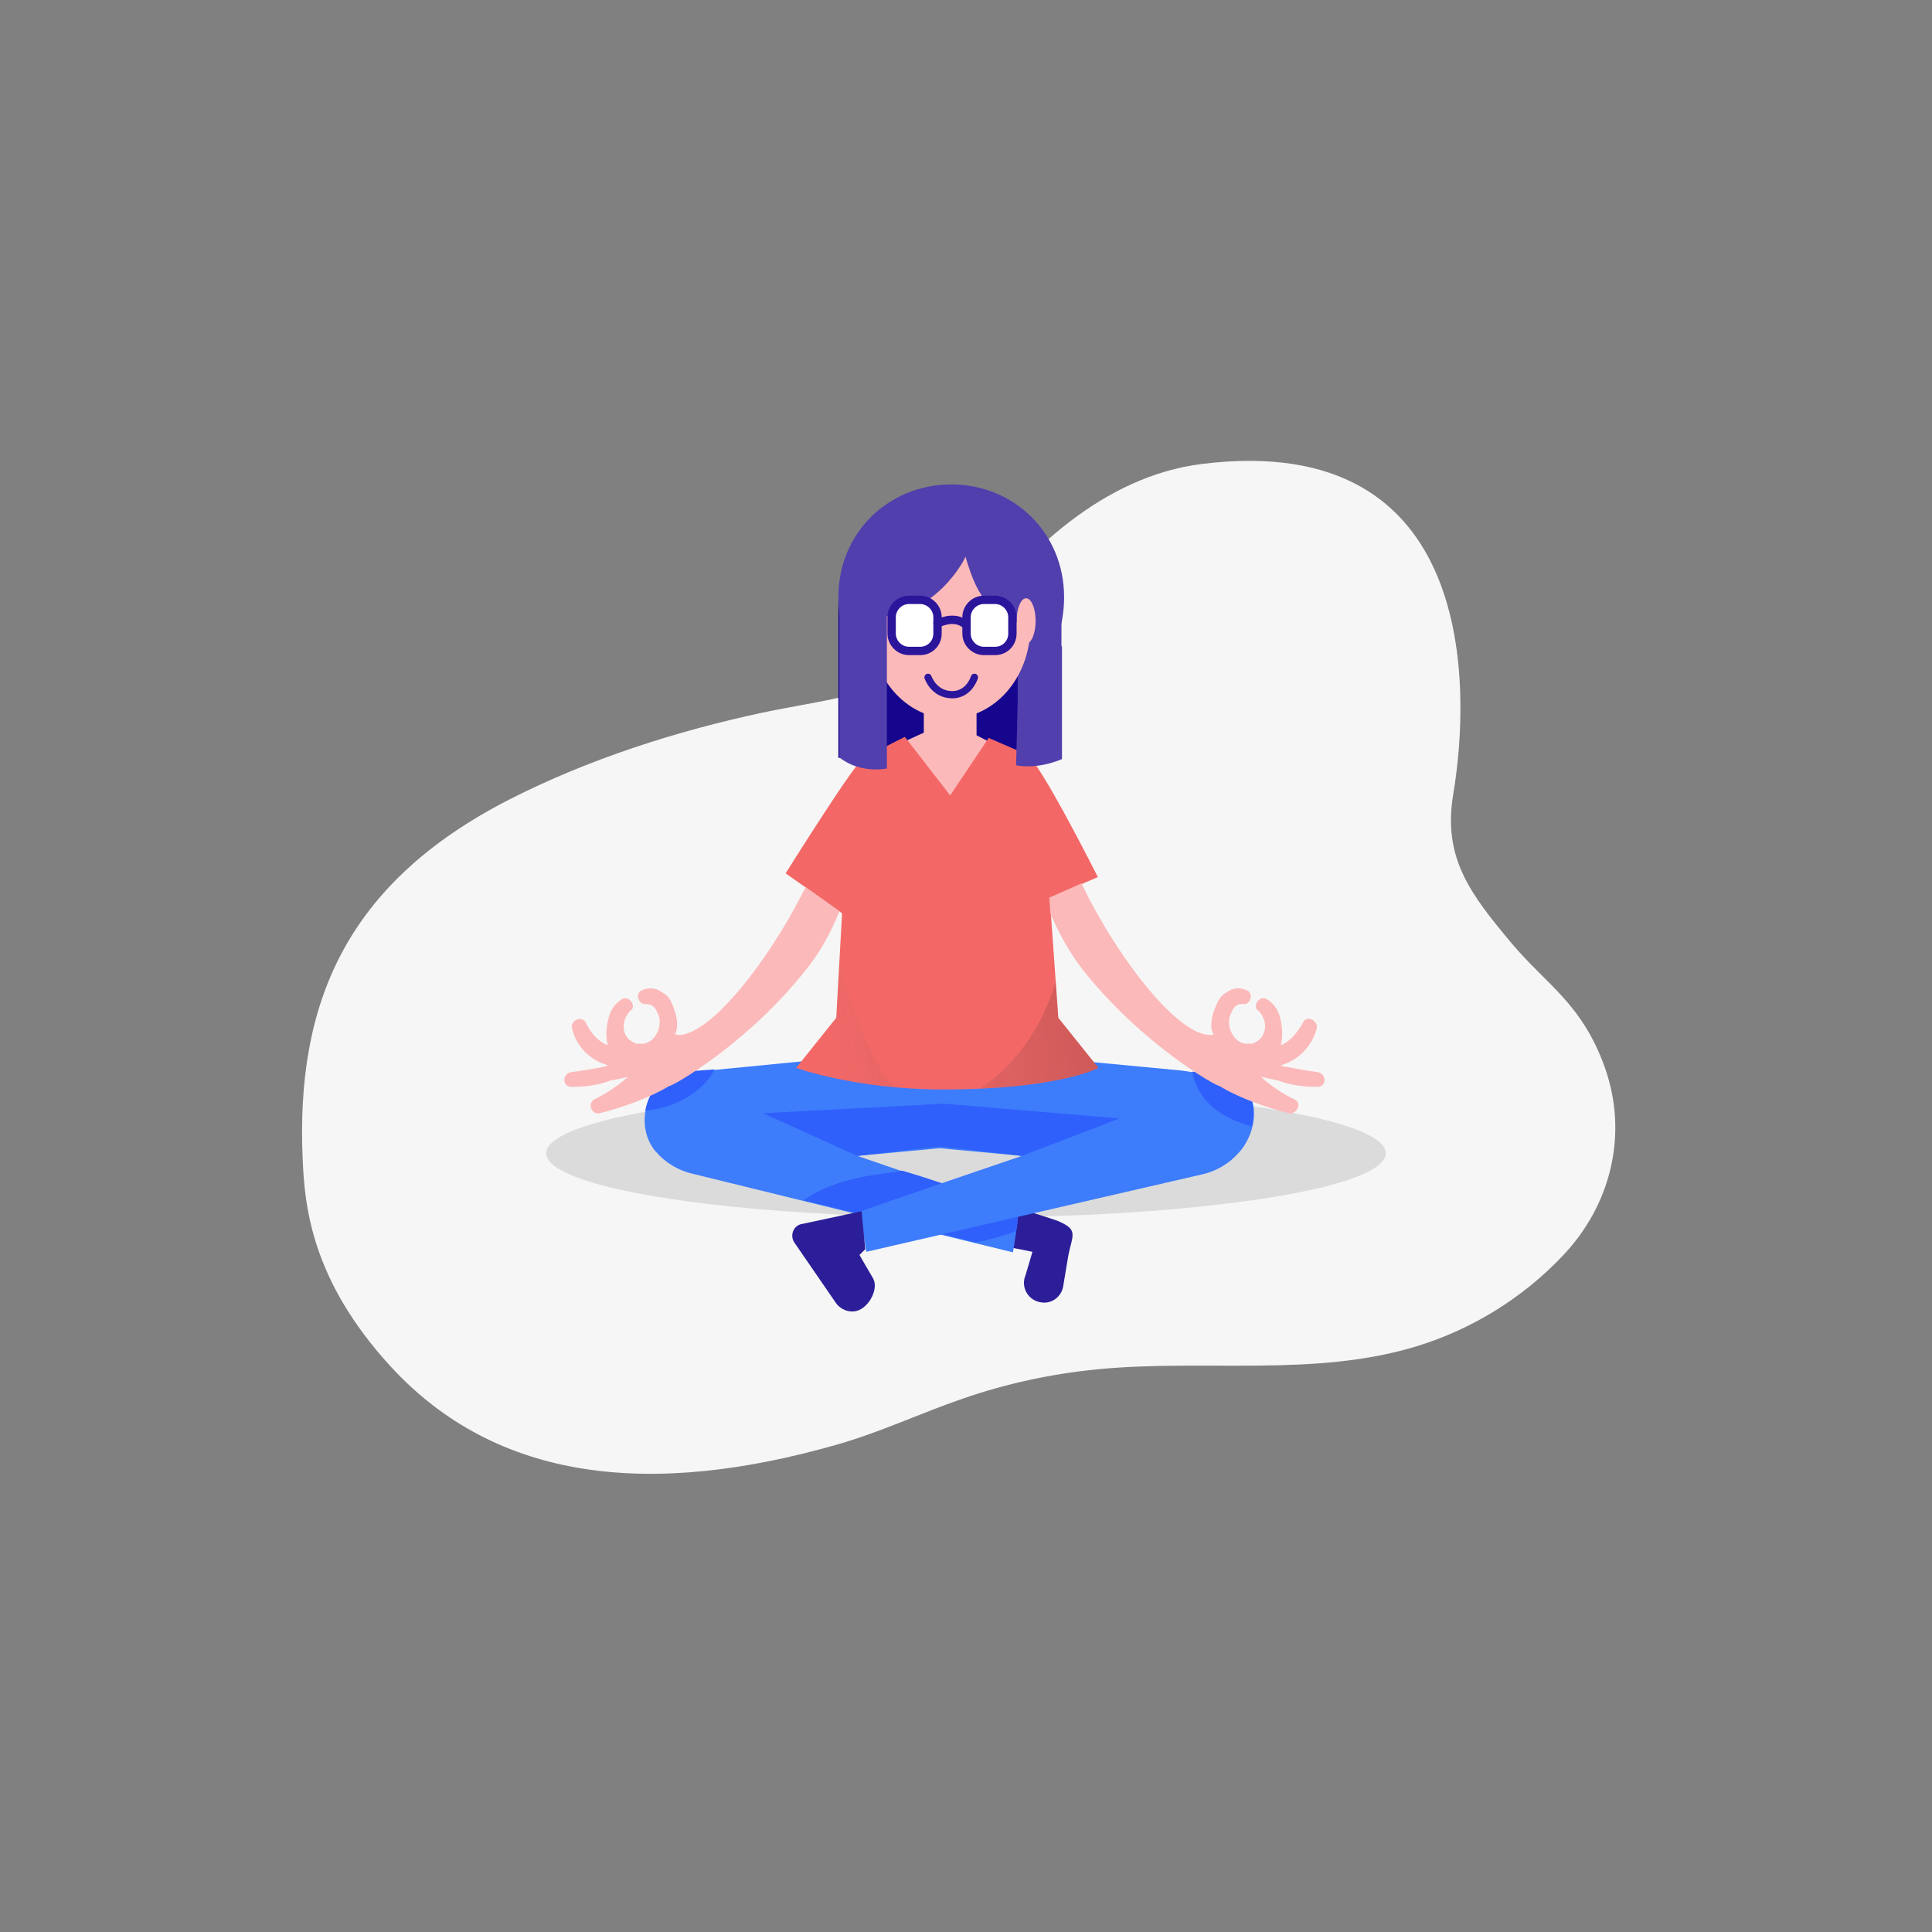
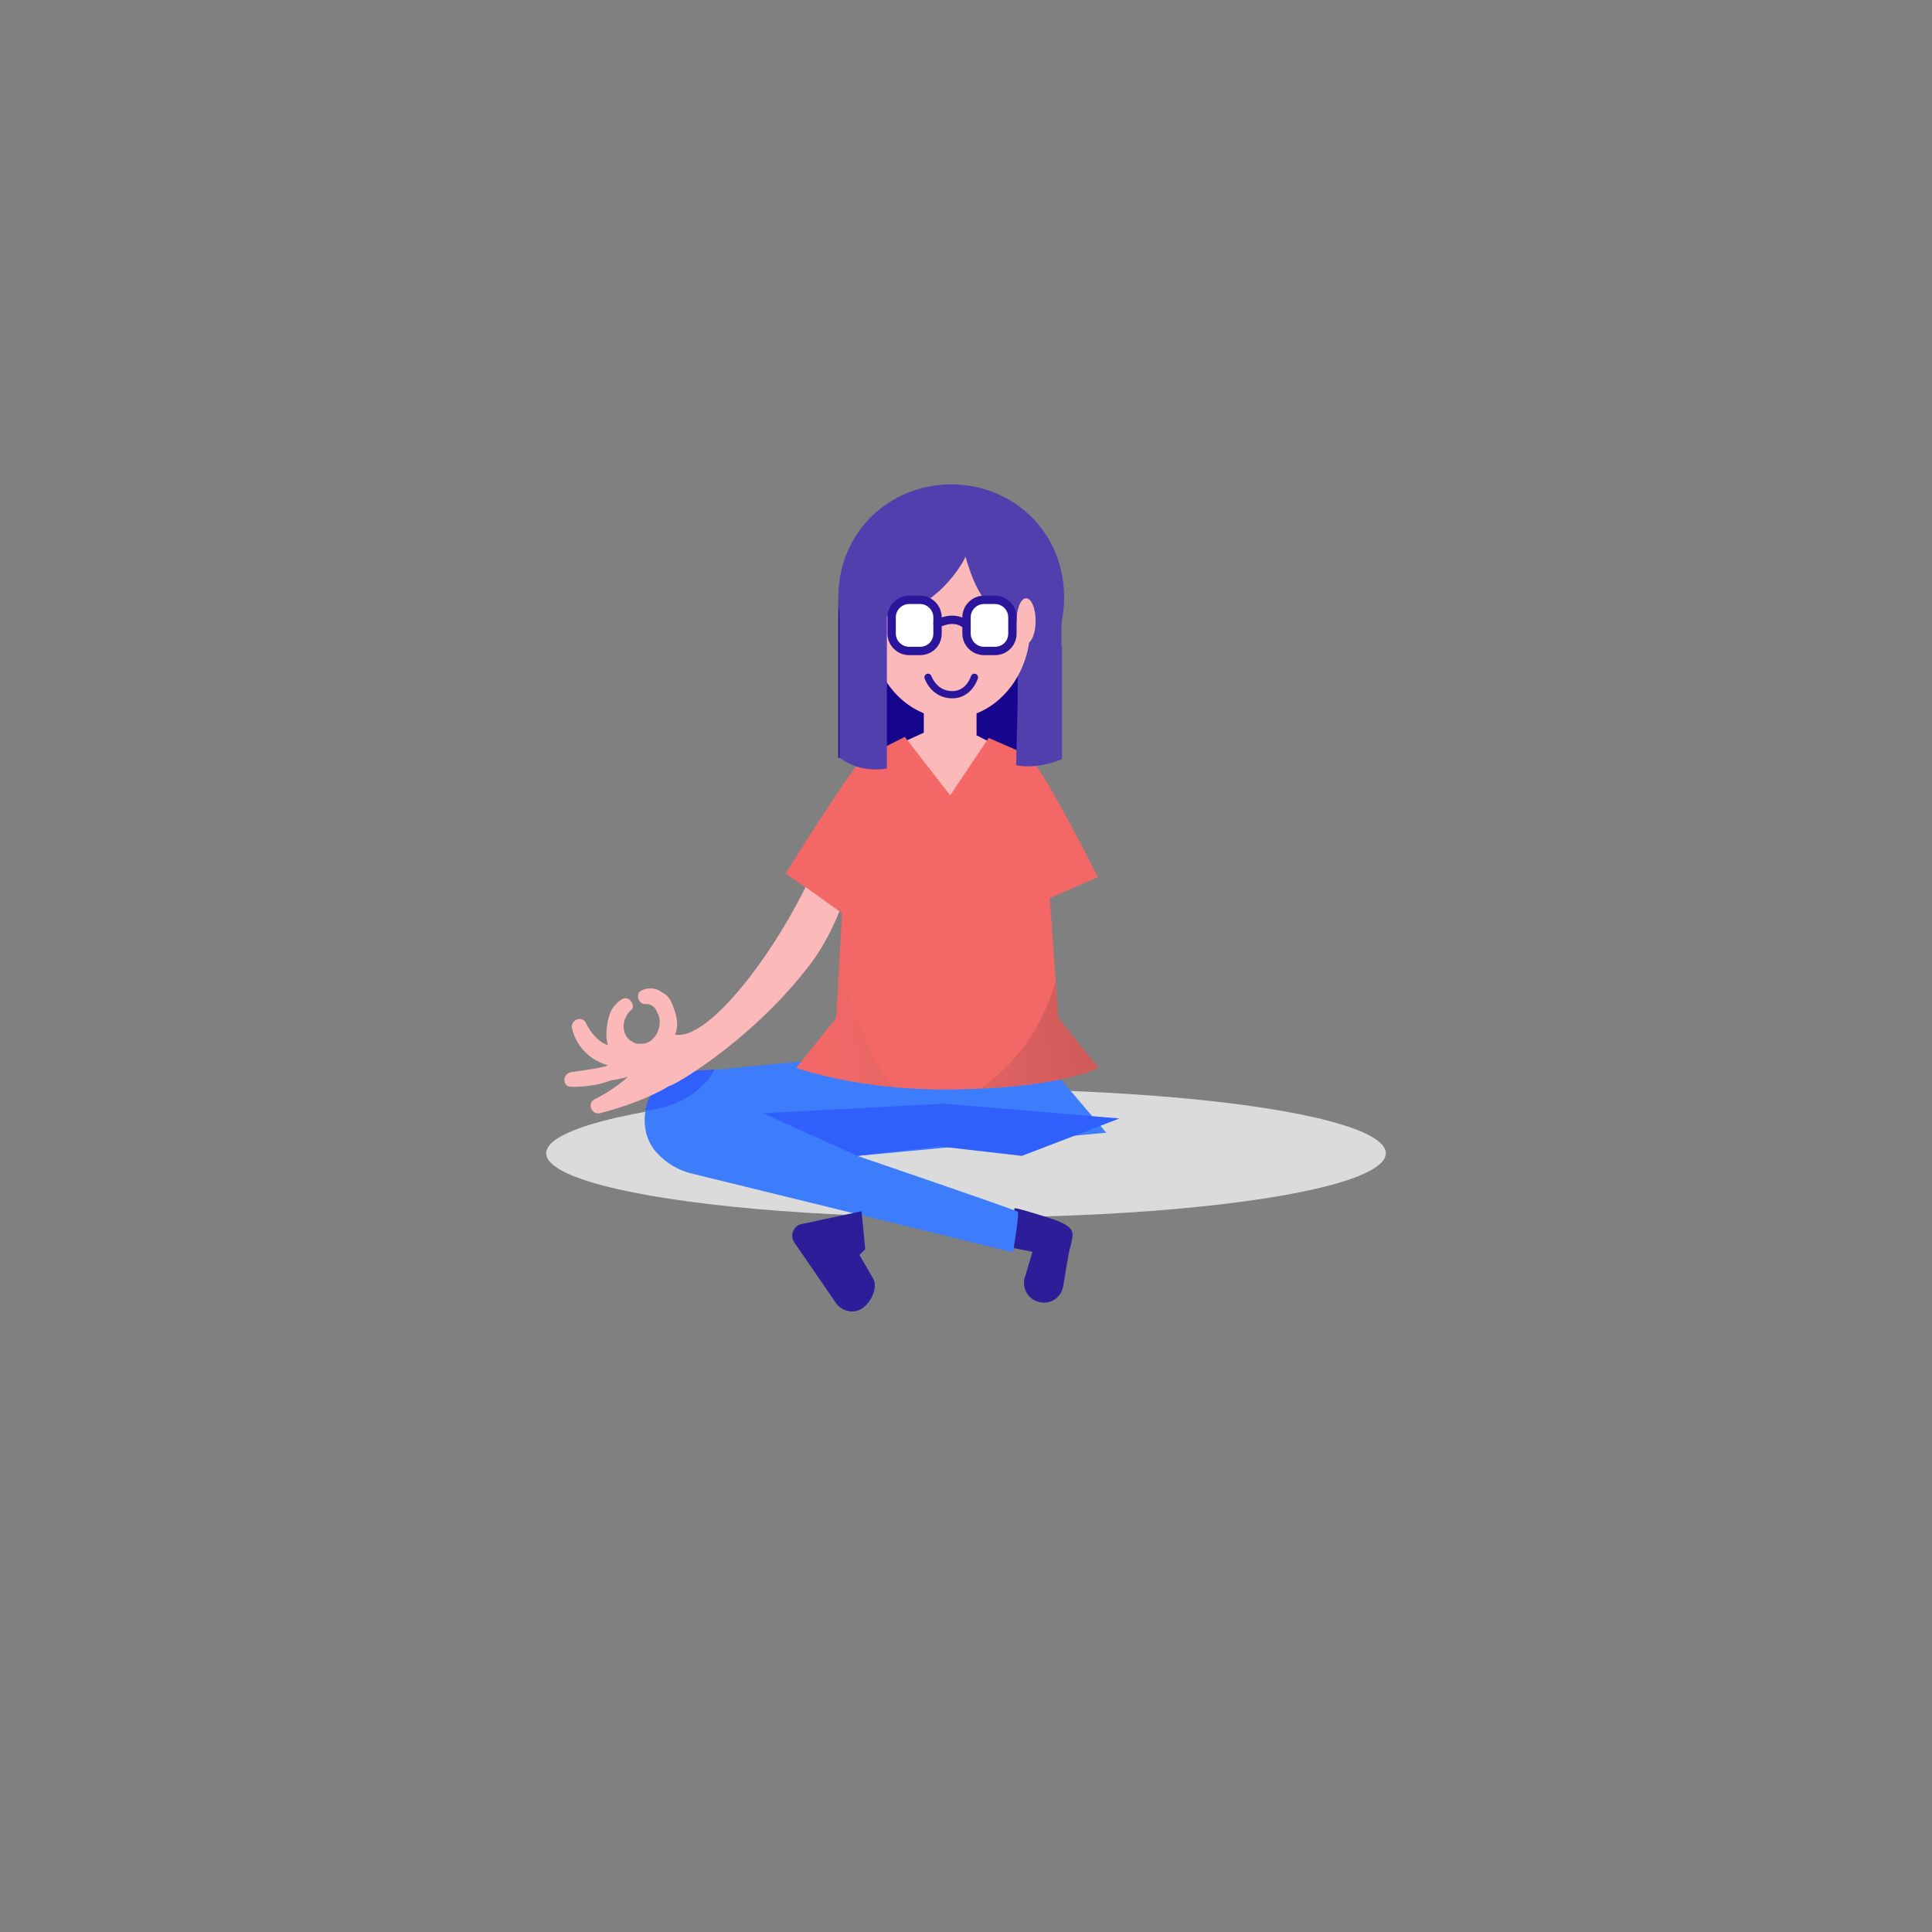
<svg xmlns="http://www.w3.org/2000/svg" width="870px" height="870px" viewBox="0 0 870 870" version="1.1">
  <rect x="0" y="0" width="870" height="870" fill="#808080" stroke="none" />
  <title>e0e04c96-62c2-4d37-96fc-5947b3385f01@2.00x</title>
  <desc>Created with sketchtool.</desc>
  <defs>
    <linearGradient x1="-167.145%" y1="77.7%" x2="188.882%" y2="30.226%" id="linearGradient-1">
      <stop stop-color="#C57171" stop-opacity="0" offset="0%" />
      <stop stop-color="#B86665" stop-opacity="0.068" offset="13.48%" />
      <stop stop-color="#9E4E4E" stop-opacity="0.234" offset="46.52%" />
      <stop stop-color="#8F403F" stop-opacity="0.383" offset="76.25%" />
      <stop stop-color="#893B3A" stop-opacity="0.5" offset="99.61%" />
    </linearGradient>
    <linearGradient x1="9.267%" y1="60.072%" x2="262.892%" y2="11.519%" id="linearGradient-2">
      <stop stop-color="#C57171" stop-opacity="0" offset="0%" />
      <stop stop-color="#B86665" stop-opacity="0.068" offset="13.48%" />
      <stop stop-color="#9E4E4E" stop-opacity="0.234" offset="46.52%" />
      <stop stop-color="#8F403F" stop-opacity="0.383" offset="76.25%" />
      <stop stop-color="#893B3A" stop-opacity="0.5" offset="99.61%" />
    </linearGradient>
  </defs>
  <g id="SYMBOLS" stroke="none" stroke-width="1" fill="none" fill-rule="evenodd">
    <g id="illustrations/client's-gains-mind-peace">
-       <path d="M722.6,480.5 C712.4,452 696.3,443.3 680.9,425 C662.2,402.7 649.6,386.4 654.4,357.7 C662.3,310.7 665.7,193.6 541.4,208.9 C496.8,214.4 461.6,248.5 436,282.6 C414.2,311.6 375,314.2 343.4,320.9 C304.6,329.2 265.1,341.8 229.2,360.1 C155.3,398 133.2,452.4 136.3,522.1 C137.2,543.1 140.2,576.3 175.7,615.1 C223.7,667.5 293.4,674.5 377.3,650.4 C396.5,644.9 414.7,636.3 433.6,629.8 C453.2,623 473.7,618.6 494.3,616.6 C542.5,611.9 592.5,620.4 638.7,606 C663.1,598.4 685.6,584.5 703.3,565.9 C725.5,542.9 733.4,510.6 722.6,480.5" id="Layer_2" fill="#F6F6F6" fill-rule="nonzero" />
      <g id="appunite-web-icons_icon-2" transform="translate(245, 216)">
        <ellipse id="Oval" fill="#DBDBDB" fill-rule="nonzero" cx="190" cy="303.323" rx="189.05" ry="28.956" />
        <path d="M210.425,345.807 L211.85,328.006 C214.463,328.244 228.475,332.753 231.088,333.703 C240.825,337.737 237.975,339.873 236.075,349.367 L233.7,363.608 C232.75,368.117 228.475,371.203 223.963,370.491 L223.963,370.491 C218.025,369.778 214.463,363.608 216.838,358.149 L219.925,347.706 L210.425,345.807 Z" id="Path" fill="#2C1E98" fill-rule="nonzero" />
        <polygon id="Path" fill="#15068D" fill-rule="nonzero" points="216.838 122.706 216.838 50.791 132.525 53.877 132.525 125.316 184.062 116.06" />
        <path d="M200.925,81.883 C201.162,82.358 201.4,82.832 201.637,83.544 C201.875,83.544 202.113,83.307 202.35,83.307 L202.35,69.304 C201.875,73.576 201.4,77.848 200.925,81.883 Z" id="Path" fill="#2C1E98" fill-rule="nonzero" />
        <path d="M212.562,48.418 L212.562,73.576 C213.037,74.288 213.275,75.237 213.275,76.424 L213.275,122.231 C223.963,124.13 232.988,125.791 232.988,125.791 L232.988,46.994 L212.562,48.418 Z" id="Path" fill="#513FAD" fill-rule="nonzero" />
        <polygon id="Path" fill="#FCB9BA" fill-rule="nonzero" points="209 122.468 194.75 115.111 194.75 88.766 171 94.462 171 113.924 151.762 122.706 170.762 175.87 209 137.421" />
        <path d="M141.075,304.509 L253.175,294.066 L217.312,252.057 L76.475,265.823 L60.087,267.009 C45.837,270.807 40.612,290.981 50.112,302.373 C50.112,302.373 50.35,302.611 50.35,302.611 C54.625,307.595 60.562,311.155 66.975,312.579 L211.137,347.943 C211.137,347.943 214.225,330.142 213.275,329.668 C212.088,328.718 141.075,304.509 141.075,304.509 Z" id="Path" fill="#3D7CFB" fill-rule="nonzero" />
        <path d="M71.013,273.18 C73.388,271.044 75.287,268.434 76.713,265.585 L76.475,265.585 L60.087,266.772 C52.25,268.908 47.025,276.266 45.6,284.098 C54.862,283.386 64.6,279.351 71.013,273.18 Z" id="Path" fill="#2F60FB" fill-rule="nonzero" />
-         <path d="M212.562,338.449 C213.275,333.94 213.75,329.43 213.275,329.193 C212.8,328.956 184.775,318.038 161.262,311.155 C152.238,313.054 133,313.291 116.85,324.446 L194.275,343.434 C200.45,342.484 206.625,340.348 212.562,338.449 Z" id="Path" fill="#2F60FB" fill-rule="nonzero" />
-         <path d="M215.175,304.509 L103.075,294.066 L138.938,252.057 L286.9,266.06 L308.038,269.146 C322.288,272.943 322.762,291.456 313.262,302.611 C313.262,302.611 313.025,302.848 313.025,302.848 C308.75,307.832 302.812,311.392 296.4,312.816 L145.113,347.706 C145.113,347.706 142.025,329.905 142.975,329.43 C143.925,328.718 215.175,304.509 215.175,304.509 Z" id="Path" fill="#3D7CFB" fill-rule="nonzero" />
        <path d="M228.238,195.57 L227.762,188.449 L242.25,182.041 L249.375,178.956 C249.375,178.956 222.537,125.554 217.075,123.655 L200.213,116.297 L182.875,142.168 L162.45,115.823 L144.162,125.079 C140.363,126.741 108.775,177.294 108.775,177.294 L117.562,183.465 L133,194.383 L134.188,195.332 L131.575,242.326 L113.525,264.873 C113.525,264.873 140.363,274.604 179.55,274.604 C231.8,274.604 249.613,264.873 249.613,264.873 L231.562,242.326 L228.238,195.57 Z" id="Path" fill="#F36867" fill-rule="nonzero" />
-         <path d="M318.725,291.218 C321.1,281.725 317.775,271.756 307.8,268.908 L291.887,266.535 C294.5,280.538 305.663,287.658 318.725,291.218 Z" id="Path" fill="#2F60FB" fill-rule="nonzero" />
        <path d="M198.787,272.468 C198.075,272.943 197.125,273.655 196.412,274.13 C235.6,272.468 249.613,264.873 249.613,264.873 L231.562,242.326 L230.375,225.949 C225.15,244.225 214.225,261.313 198.787,272.468 Z" id="Path" fill="url(#linearGradient-1)" fill-rule="nonzero" />
        <path d="M144.637,251.582 C139.887,240.427 135.613,228.56 133,216.218 L131.575,242.326 L113.525,264.873 C113.525,264.873 130.625,271.044 157.7,273.655 C151.762,267.484 147.963,258.94 144.637,251.582 Z" id="Path" fill="url(#linearGradient-2)" fill-rule="nonzero" />
        <path d="M140.838,80.459 L202.588,80.459 L202.588,72.864 C202.588,66.218 212.8,66.218 212.8,72.864 L212.8,80.459 L226.812,80.459 C231.562,72.389 234.175,63.133 234.175,52.927 C234.175,23.734 211.375,2.136 183.35,2.136 C155.325,2.136 132.525,23.734 132.525,52.927 C132.525,63.133 135.375,72.389 139.887,80.459 C140.125,80.459 140.363,80.459 140.838,80.459 Z" id="Path" fill="#513FAD" fill-rule="nonzero" />
        <path d="M189.762,34.652 C189.287,36.313 175.988,61.709 148.912,61.946 L148.912,79.984 C153.9,95.886 167.2,107.516 182.875,107.516 C202.825,107.516 218.738,89.241 218.975,66.693 C201.4,60.285 195.7,55.063 189.762,34.652 Z" id="Path" fill="#FCB9BA" fill-rule="nonzero" />
        <path d="M133,194.383 C129.2,203.877 124.213,212.896 118.275,220.253 C91.675,254.193 57,273.655 56.525,272.943 C47.5,278.402 35.388,282.674 25.175,285.285 C21.613,286.234 19.238,281.013 22.562,279.114 C28.262,276.266 33.25,272.943 37.763,268.908 C35.15,269.62 32.538,270.095 29.925,270.57 C24.462,272.706 18.525,273.418 12.35,273.418 C7.838,273.418 8.312,267.247 12.35,266.772 C17.575,266.06 22.8,265.348 27.788,264.161 C28.025,263.924 28.5,263.924 28.738,263.687 C20.9,261.551 14.488,255.38 12.588,247.073 C11.637,243.513 16.863,241.139 18.762,244.462 C20.9,248.972 24.225,253.006 28.738,254.668 C27.55,250.87 28.025,246.123 29.212,241.851 C29.925,238.766 32.062,235.918 34.913,234.019 C37.763,232.12 41.087,235.918 39.663,238.528 C38.237,239.478 37.288,240.902 36.575,242.563 C34.913,246.361 36.1,251.345 39.663,253.006 C40.612,253.718 41.8,254.193 42.987,253.956 C50.112,254.905 54.388,244.937 50.825,239.715 C50.587,238.766 49.163,235.918 45.6,236.155 C42.513,236.392 40.85,231.408 43.938,229.984 C47.5,228.323 50.825,229.035 53.2,230.934 C55.812,232.12 57.237,234.494 58.425,238.054 C61.75,247.073 58.425,249.921 59.138,249.921 C70.775,252.057 92.388,228.085 109.725,198.418 C112.575,193.434 115.425,188.212 117.8,183.465 L133,194.383 Z" id="Path" fill="#FCB9BA" fill-rule="nonzero" />
-         <path d="M348.175,273.418 C342.238,273.418 336.062,272.706 330.6,270.57 C327.988,270.095 325.375,269.383 322.762,268.908 C327.275,272.943 332.5,276.503 337.962,279.114 C341.525,280.775 338.913,285.997 335.35,285.285 C325.137,282.674 312.788,278.402 304,272.943 C303.525,273.655 268.85,254.193 242.25,220.253 C236.787,213.133 231.8,204.351 228,195.332 L227.525,188.212 L242.012,181.804 C244.625,187.263 247.475,192.722 250.8,198.418 C268.137,228.323 289.75,252.057 301.387,249.921 C301.863,249.921 298.538,247.073 302.1,238.054 C303.525,234.494 304.712,232.12 307.325,230.934 C309.7,229.035 313.025,228.323 316.587,229.984 C319.675,231.408 318.012,236.63 314.925,236.155 C311.363,235.68 309.938,238.766 309.7,239.715 C306.137,244.937 310.413,254.905 317.538,253.956 C318.725,254.193 319.913,253.718 320.863,253.006 C324.425,251.108 325.613,246.123 323.95,242.563 C323.238,240.902 322.288,239.478 320.863,238.528 C319.438,235.918 322.525,232.12 325.613,234.019 C328.7,235.918 330.6,239.003 331.312,241.851 C332.5,246.123 332.738,250.633 331.788,254.668 C336.062,253.006 339.387,248.734 341.762,244.462 C343.425,240.902 348.65,243.513 347.938,247.073 C345.8,255.38 339.387,261.551 331.788,263.687 C332.025,263.924 332.5,263.924 332.738,264.161 C337.962,265.111 342.95,266.06 348.175,266.772 C352.45,267.247 352.688,273.418 348.175,273.418 Z" id="Path" fill="#FCB9BA" fill-rule="nonzero" />
        <ellipse id="Oval" fill="#FCB9BA" fill-rule="nonzero" cx="217.075" cy="63.608" rx="4.275" ry="10.206" />
        <path d="M172.9,89.003 C172.9,89.003 175.512,96.835 183.825,96.835 C188.1,96.835 191.9,94.225 193.8,89.003" id="Path" stroke="#2B159B" stroke-width="3.262" stroke-linecap="round" stroke-linejoin="round" />
        <path d="M203.062,77.136 L198.075,77.136 C193.8,77.136 190.238,73.576 190.238,69.304 L190.238,61.946 C190.238,57.674 193.8,54.114 198.075,54.114 L203.062,54.114 C207.338,54.114 210.9,57.674 210.9,61.946 L210.9,69.304 C210.9,73.813 207.338,77.136 203.062,77.136 Z" id="Path" stroke="#2B159B" stroke-width="3.765" fill="#FFFFFF" fill-rule="nonzero" />
-         <path d="M169.338,77.136 L164.35,77.136 C160.075,77.136 156.512,73.576 156.512,69.304 L156.512,61.946 C156.512,57.674 160.075,54.114 164.35,54.114 L169.338,54.114 C173.613,54.114 177.175,57.674 177.175,61.946 L177.175,69.304 C177.175,73.813 173.613,77.136 169.338,77.136 Z" id="Path" stroke="#2B159B" stroke-width="3.765" fill="#FFFFFF" fill-rule="nonzero" />
+         <path d="M169.338,77.136 L164.35,77.136 C160.075,77.136 156.512,73.576 156.512,69.304 L156.512,61.946 C156.512,57.674 160.075,54.114 164.35,54.114 L169.338,54.114 C173.613,54.114 177.175,57.674 177.175,61.946 L177.175,69.304 C177.175,73.813 173.613,77.136 169.338,77.136 " id="Path" stroke="#2B159B" stroke-width="3.765" fill="#FFFFFF" fill-rule="nonzero" />
        <path d="M177.175,64.794 C177.175,64.794 184.062,60.997 189.287,64.794" id="Path" stroke="#2B159B" stroke-width="3.765" stroke-linecap="round" stroke-linejoin="round" />
        <path d="M142.975,329.43 L116.375,335.127 C112.338,335.601 110.438,340.348 112.812,343.671 L131.575,370.965 C133.713,373.813 137.512,375.237 140.838,374.288 L140.838,374.288 C146.3,372.864 151.05,364.082 147.963,359.335 L142.025,349.13 L144.637,346.519 L142.975,329.43 Z" id="Path" fill="#2C1E98" fill-rule="nonzero" />
        <polygon id="Path" fill="#2F60FB" fill-rule="nonzero" points="215.175 304.509 259.113 287.658 180.025 281.013 98.562 285.285 141.075 304.509 178.125 300.237" />
        <path d="M154.375,97.785 L154.375,46.282 L133,57.674 L133,125.079 C142.5,132.674 154.375,130.063 154.375,130.063 L154.375,97.073 L154.375,97.785 Z" id="Path" fill="#513FAD" fill-rule="nonzero" />
        <path d="M225.863,84.019 C222.537,87.816 216.838,92.801 215.412,97.785 C214.938,99.209 214.225,99.921 213.275,100.633 L212.562,128.639 C223.25,130.538 233.225,125.791 233.225,125.791 L233.225,74.763 C230.85,77.848 228.238,80.934 225.863,84.019 Z" id="Path" fill="#513FAD" fill-rule="nonzero" />
      </g>
    </g>
  </g>
</svg>